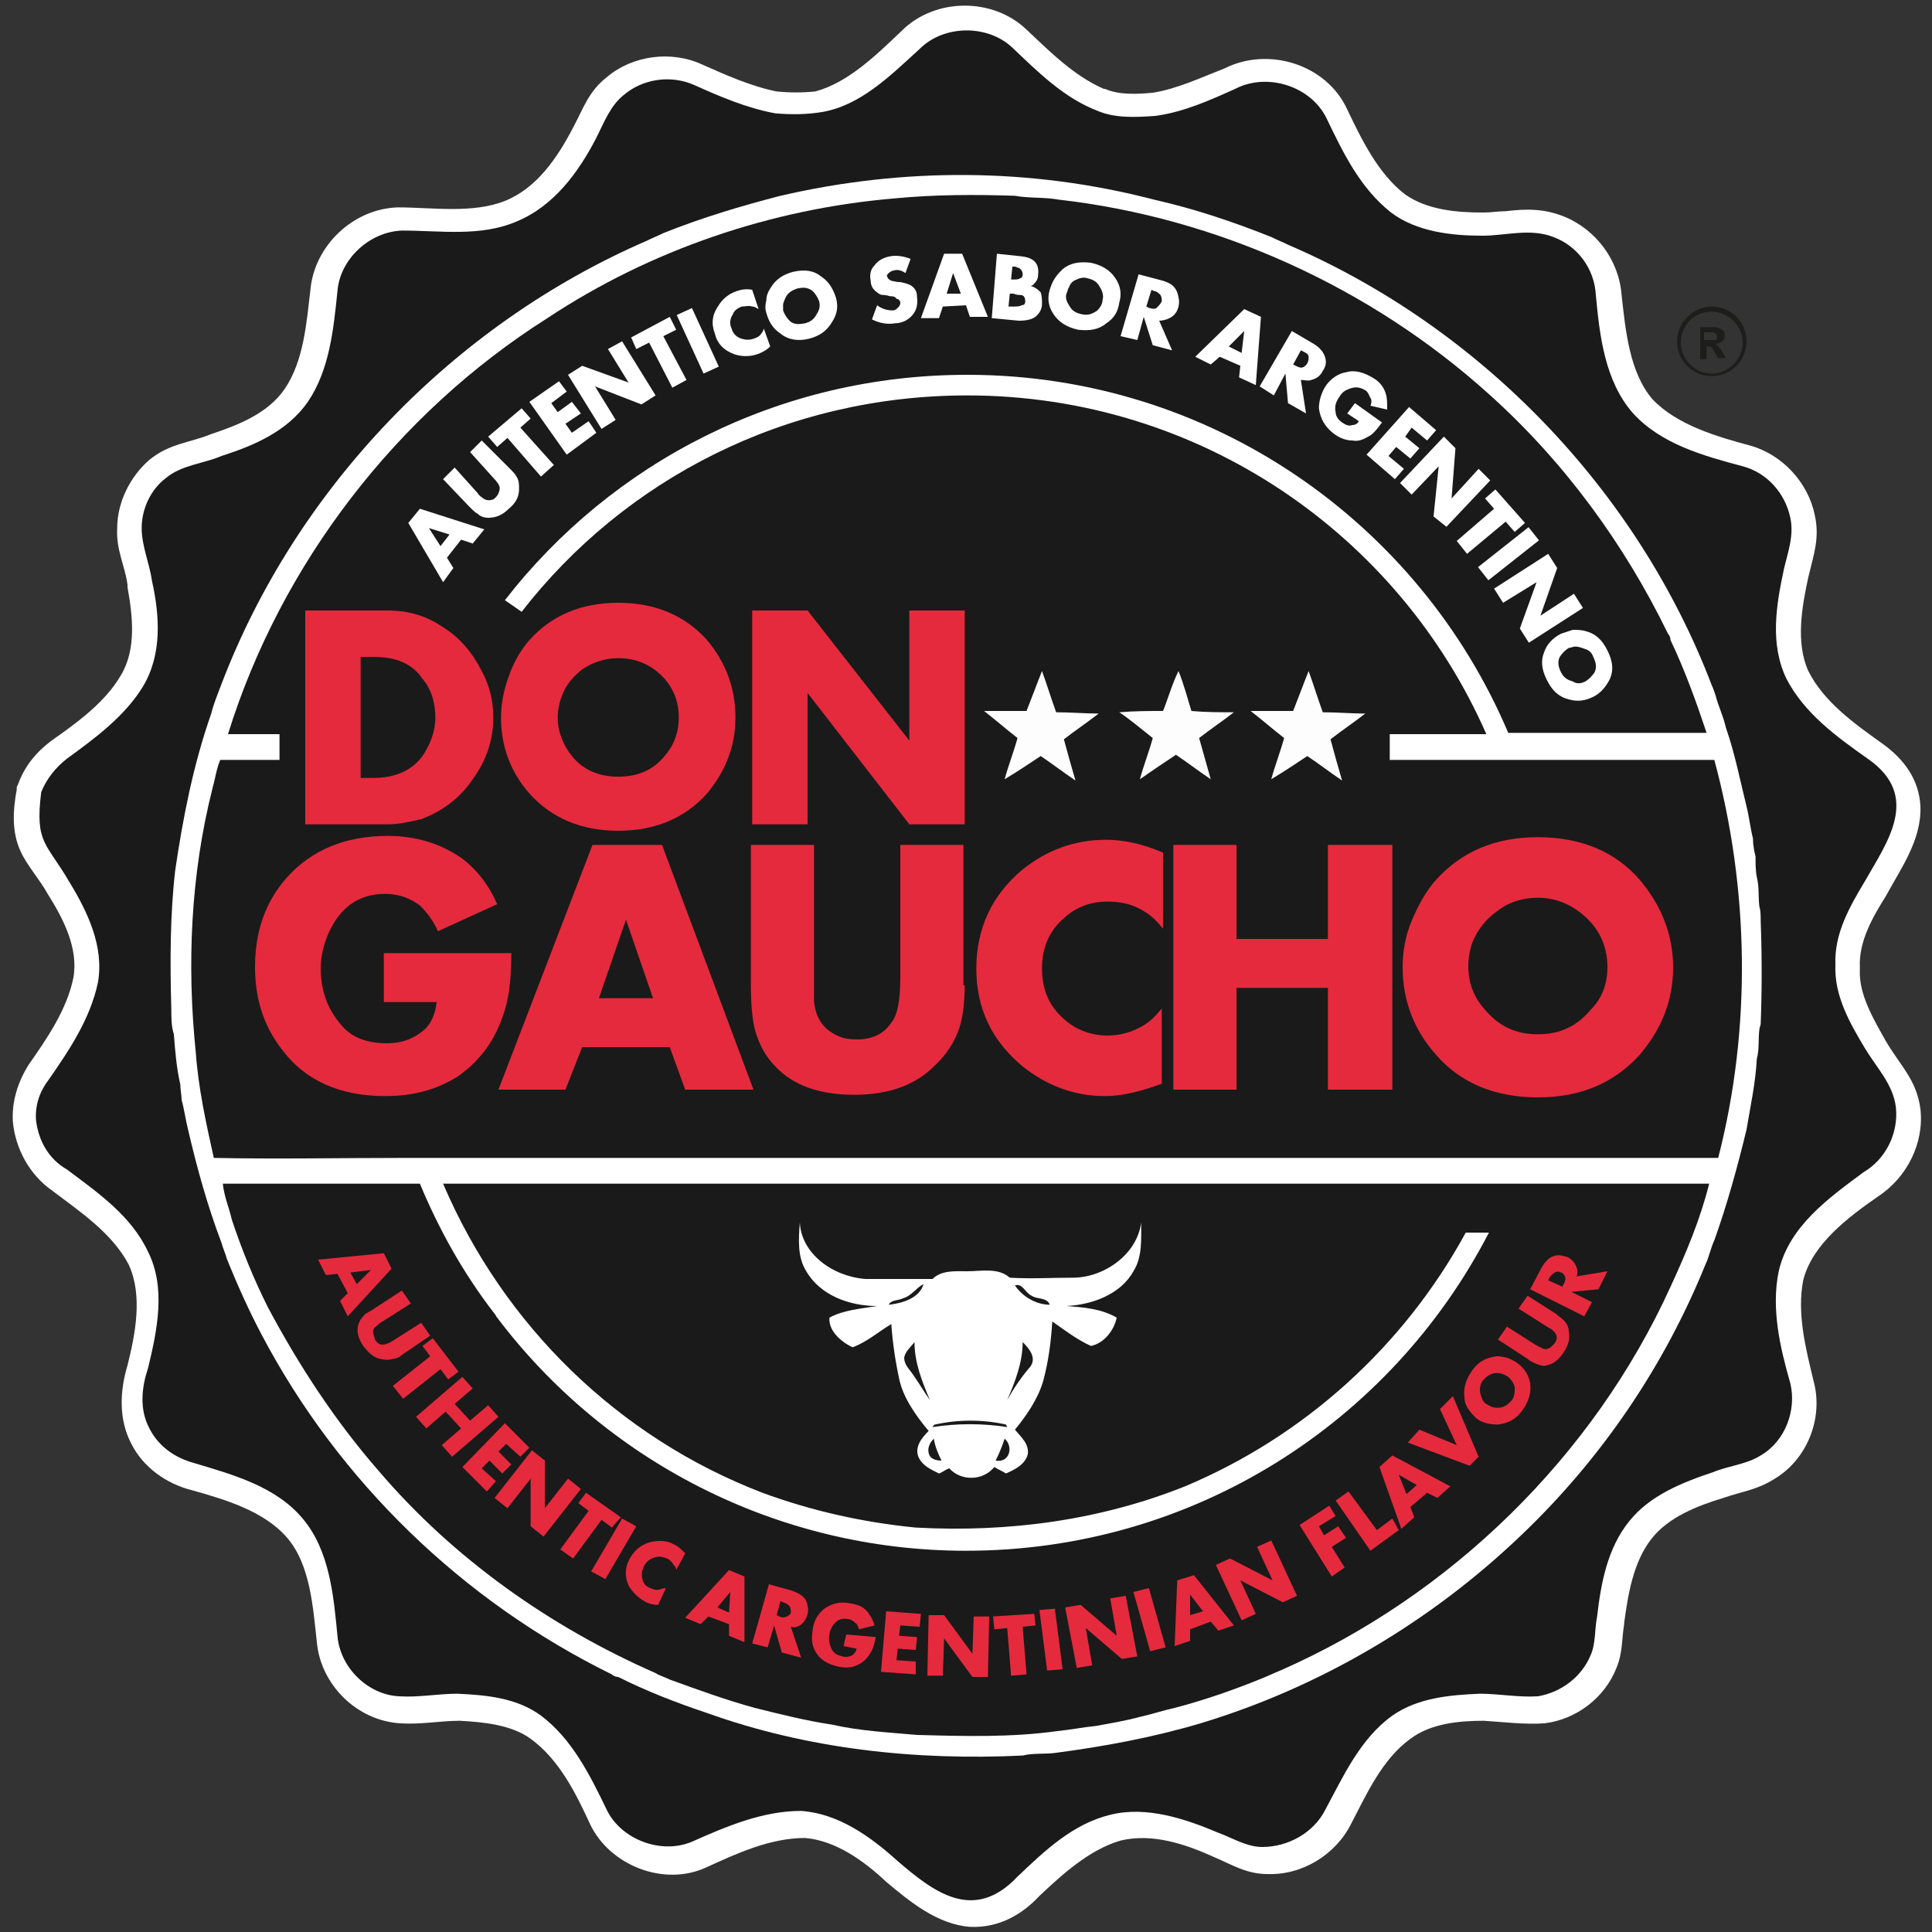
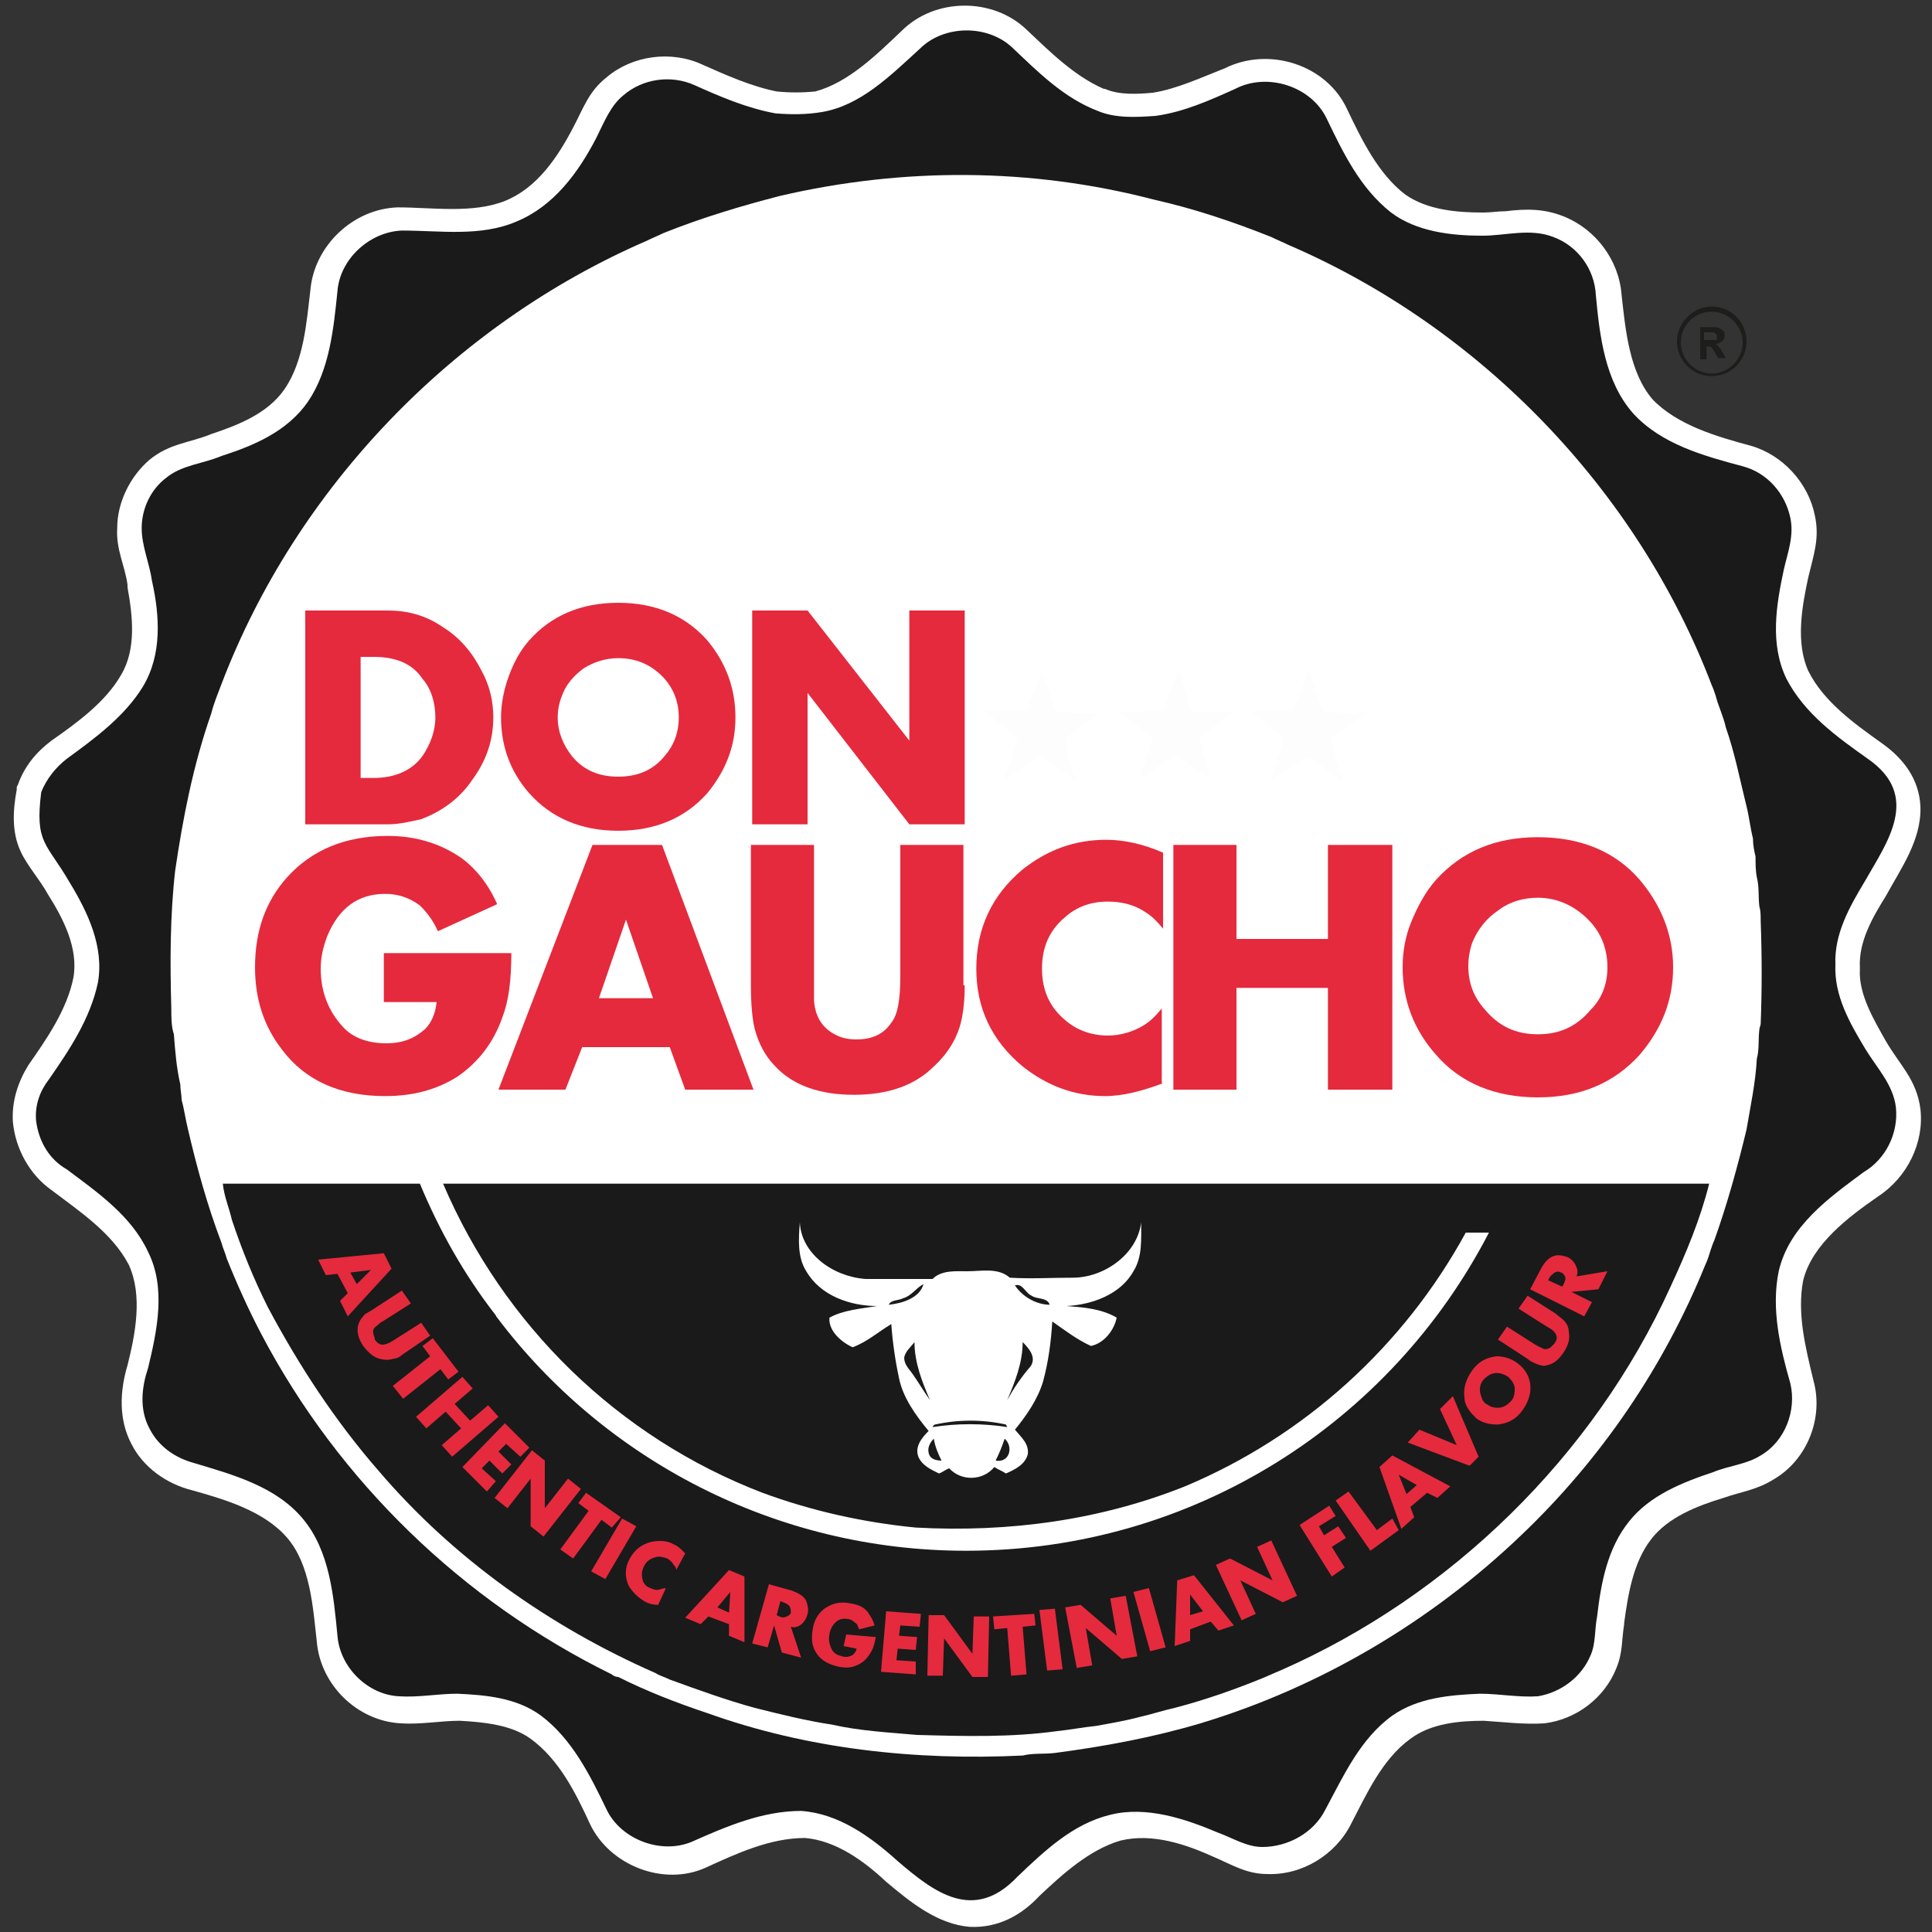
<svg xmlns="http://www.w3.org/2000/svg" version="1.1" id="Capa_1" x="0px" y="0px" viewBox="0 0 150 150" style="enable-background:new 0 0 150 150;" xml:space="preserve">
  <rect x="0" y="0" width="150" height="150" fill="#333333" stroke="none" />
  <style type="text/css">
	.st0{fill-rule:evenodd;clip-rule:evenodd;fill:#FFFFFF;}
	.st1{fill:#1A1A1A;}
	.st2{fill:#E52A3D;}
	.st3{fill:#FDFDFD;}
	.st4{fill:#FFFFFF;}
	.st5{fill-rule:evenodd;clip-rule:evenodd;fill:#1D1D1B;}
	.st6{fill:#1D1D1B;}
</style>
  <g>
    <path class="st0" d="M89.5,7.2c1.9-0.3,3.8-1.2,5.6-1.9c3.4-1.7,7.9-0.3,9.5,3.2c1.1,2.3,2.4,5,4.5,6.6c1.7,1.2,4,1.4,6,1.4l0.1,0   c0.6,0,1.1-0.1,1.7-0.1c1.6-0.2,3-0.2,4.5,0.4c2.5,1,4.3,3.4,4.5,6.1c0.3,2.7,0.6,6,2.4,8.1c1.9,2,5,2.9,7.6,3.6   c2.5,0.7,4.5,2.9,5,5.4c0.4,1.8-0.1,3.1-0.5,4.8c-0.5,2.3-1,5.1,0,7.3c1.2,2.4,3.6,4.1,5.7,5.6c1.7,1.2,2.9,2.8,3,4.9   c0.1,2.6-1.5,4.8-2.7,7l0,0c-1,1.6-2.1,3.5-2,5.5l0,0.1l0,0.1c-0.1,1.9,1.1,3.9,2,5.5l0,0c1.1,1.9,2.4,3,2.7,5.3   c0.3,2.6-1,5.3-3.3,6.8c-2.3,1.6-5.1,3.7-5.8,6.5c-0.5,2.6,0.2,5.3,0.8,7.8c0.8,2.9-0.5,6.1-3,7.6c-1.4,0.9-2.6,1-4,1.5l0,0l0,0   c-2,0.6-4.3,1.5-5.6,3.2c-1.4,1.8-1.8,4.3-2.1,6.5l0,0.1c-0.2,1.2-0.1,2.2-0.6,3.4c-0.9,2.3-3.1,4-5.6,4.3l0,0l0,0   c-1.6,0.1-3.1-0.1-4.7-0.2c-1.9,0-4.1,0.2-5.7,1.4c-2.2,1.6-3.4,4.3-4.6,6.6c-1.2,2.4-3.8,4-6.5,3.9c-1.6,0-2.7-0.7-4.1-1.3   c-2.2-1-4.8-1.9-7.3-1.3c-2.4,0.7-4.5,2.6-6.3,4.3c-1.4,1.5-3.2,2.5-5.4,2.4c-2.5-0.2-4.6-1.9-6.5-3.5l0,0l0,0   c-1.7-1.6-3.9-3.2-6.3-3.4c-2.7,0-5.3,1.2-7.7,2.3c-3.3,1.5-7.5-0.2-9-3.4c-1.1-2.4-2.4-5-4.6-6.6c-1.5-1.1-3.7-1.3-5.5-1.4   c-1.5,0-3,0.3-4.6,0.2c-3.4-0.2-6.2-3-6.5-6.3c-0.3-2.7-0.5-6-2.3-8.1c-1.8-2.1-4.9-3-7.4-3.7c-2-0.5-3.8-1.8-4.7-3.6   c-1-1.9-0.9-4.1-0.3-6.1c0.6-2.4,1.2-5.4,0.1-7.8C8.7,95.7,6.1,94,4,92.4c-1.7-1.2-2.8-3.2-3-5.3c-0.1-1.6,0.4-3.1,1.2-4.4l0,0   c1.4-2,3-4.3,3.5-6.8c0.4-2.3-0.8-4.6-2-6.5l0,0c-0.6-1.1-1.6-2.2-2.1-3.3c-0.7-1.5-0.6-3.2-0.3-4.8l0-0.2l0.1-0.2   c0.5-1.4,1.4-2.5,2.6-3.4c2-1.4,4.2-3,5.4-5.1c1.2-2,0.9-4.6,0.5-6.8l0-0.1l0-0.1c-0.2-1.5-0.9-2.7-0.8-4.4c0-2,1-4,2.5-5.3   c1.6-1.3,3.1-1.3,4.8-2l0,0l0,0c2.1-0.7,4.4-1.6,5.7-3.5c1.5-2.2,1.7-5.2,2-7.7c0.3-3.4,3.3-6.3,6.8-6.4l0,0c2.6,0,5.8,0.5,8.3-0.5   c2.5-1,4.1-3.4,5.3-5.7c0.8-1.5,1.2-2.8,2.6-3.9c2-1.7,5-2.1,7.4-1c1.8,0.8,3.8,1.7,5.8,2.1c1,0.1,2,0.1,3,0   c2.6-0.7,4.8-2.9,6.7-4.7c2.6-2.6,7.1-2.6,9.7-0.1l0,0c1.8,1.7,3.7,3.6,6,4.6l0.1,0C86.9,7.4,88.4,7.3,89.5,7.2" />
    <path class="st1" d="M60.6,15.2L60.6,15.2c-3.1,0.8-6.1,1.7-9.1,2.9c-0.4,0.2-0.9,0.4-1.3,0.6c-15,6.5-27.2,19.2-33,34.4   c-0.3,0.8-0.6,1.5-0.8,2.3c-1.4,4-2.2,8.1-2.8,12.2c-0.4,3.5-0.4,7.1-0.3,10.7c0,0.7,0,1.4,0.2,2c0.1,1.3,0.2,2.6,0.5,3.9   c0,0.4,0.1,0.8,0.1,1.2c0.2,0.7,0.3,1.5,0.5,2.3c0.7,3,1.5,5.9,2.6,8.8c0.1,0.4,0.3,0.8,0.4,1.2c0.8,2,1.7,4,2.7,5.9   c6,11.4,15.6,20.7,27.2,26.4c0.1,0.1,0.3,0.2,0.5,0.2c2.2,1.1,4.5,2,6.9,2.8c7.8,2.8,16.2,3.7,24.5,3.3c0.8-0.2,1.7-0.1,2.5-0.2   c3.8-0.5,7.6-1.2,11.3-2.3c9.3-2.8,17.9-7.9,24.9-14.6c6.2-5.9,11.1-13.1,14.3-21c0.2-0.4,0.3-0.8,0.4-1.1c0.1-0.3,0.2-0.6,0.3-0.8   c1-2.8,1.8-5.7,2.5-8.6c0.3-1.8,0.7-3.6,0.8-5.5c0.2-0.7,0.1-1.5,0.2-2.3c0-0.1,0.1-0.3,0.1-0.4c0.1-2.6,0.1-5.3,0-8   c0-0.4,0-0.8-0.1-1.1c-0.1-0.8,0-1.5-0.2-2.3c-0.1-0.5-0.1-1.1-0.1-1.6c-0.1-0.4-0.2-0.9-0.2-1.4c-0.2-0.8-0.3-1.7-0.5-2.5   c-0.5-2-0.9-4.1-1.6-6.1c-0.2-0.9-0.6-1.7-0.8-2.5c-0.1-0.3-0.2-0.6-0.3-0.8c-5.8-15.2-18-27.8-32.9-34.2c-0.4-0.2-0.9-0.4-1.3-0.6   c-3-1.2-6-2.2-9.1-2.9C80,13,70.1,13,60.6,15.2 M71.4,3.8c1.9-1.9,5.3-1.9,7.2-0.1c2,1.9,4,3.9,6.6,4.9c1.4,0.6,3,0.5,4.5,0.4   c2.2-0.3,4.2-1.2,6.2-2.1c2.5-1.3,5.9-0.2,7.1,2.3c1.3,2.7,2.6,5.4,5,7.3c2,1.5,4.7,1.8,7.1,1.8c1.8,0,3.7-0.6,5.5,0.1   c1.9,0.7,3.2,2.5,3.3,4.5c0.3,3.2,0.7,6.7,2.9,9.2c2.2,2.4,5.5,3.3,8.5,4.1c1.9,0.5,3.3,2.1,3.7,4c0.3,1.4-0.2,2.7-0.5,4   c-0.6,2.8-1.1,5.8,0.2,8.5c1.4,2.7,3.9,4.5,6.3,6.2c4.2,2.9,1.5,6.5-0.2,9.5c-1.2,2-2.4,4.1-2.3,6.5c-0.1,2.4,1.1,4.5,2.3,6.5   c0.9,1.5,2.2,2.8,2.4,4.6c0.2,2-0.8,4-2.5,5c-2.7,2-5.8,4.2-6.6,7.7c-0.6,2.9,0.1,5.9,0.9,8.7c0.5,2.1-0.4,4.5-2.3,5.6   c-1.1,0.7-2.5,0.8-3.7,1.3c-2.4,0.8-4.9,1.8-6.5,3.8c-1.7,2.1-2.2,4.8-2.5,7.4c-0.2,1-0.1,2.1-0.5,3c-0.7,1.7-2.3,2.9-4.1,3.2   c-1.5,0.1-3-0.2-4.5-0.2c-2.3,0.1-4.8,0.3-6.8,1.7c-2.5,1.8-3.8,4.7-5.2,7.3c-0.9,1.8-2.9,2.9-4.9,2.9c-1.2,0-2.3-0.7-3.4-1.1   c-2.6-1.1-5.6-2.1-8.4-1.4c-2.9,0.7-5.1,2.8-7.2,4.8c-3.4,3.6-6.5,1.2-9.3-1.2c-2.1-1.9-4.6-3.7-7.5-3.9c-3,0-5.8,1.2-8.5,2.4   c-2.4,1-5.5-0.2-6.6-2.5c-1.3-2.7-2.7-5.5-5.1-7.3c-1.9-1.4-4.3-1.6-6.5-1.7c-1.5,0-3,0.3-4.5,0.2c-2.4-0.1-4.6-2.2-4.8-4.7   c-0.3-3.1-0.6-6.6-2.7-9.1c-2.1-2.5-5.4-3.4-8.4-4.3c-1.5-0.4-2.8-1.3-3.5-2.7c-0.8-1.5-0.6-3.2-0.1-4.7c0.7-2.9,1.4-6.2,0-9   c-1.3-2.8-3.9-4.6-6.3-6.4C3.8,90,3,88.6,2.8,87c-0.1-1.2,0.3-2.3,1-3.2c1.6-2.3,3.2-4.7,3.8-7.5c0.5-2.8-0.8-5.5-2.2-7.8   c-1.8-3.1-2.7-3-2.2-7c0.4-1,1.1-1.9,2-2.6c2.2-1.6,4.5-3.3,5.9-5.6c1.5-2.5,1.3-5.5,0.7-8.2c-0.2-1.4-0.8-2.7-0.8-4.1   c0-1.5,0.7-3,1.9-3.9c1.2-1,2.9-1.1,4.3-1.7c2.5-0.8,5.1-1.9,6.7-4.2c1.7-2.5,2-5.7,2.3-8.6c0.2-2.5,2.5-4.6,5-4.7   c3,0,6.1,0.5,8.9-0.7c2.9-1.2,4.8-3.8,6.2-6.5c0.6-1.2,1.1-2.5,2.1-3.3c1.5-1.3,3.7-1.6,5.5-0.8c2,0.9,4.1,1.8,6.3,2.2   c1.2,0.1,2.4,0.1,3.6-0.1C66.8,8.2,69.1,5.9,71.4,3.8z" />
-     <path class="st1" d="M69.5,15.4c3.1-0.3,6.2-0.3,9.3-0.2c1.1,0.2,2.3,0.1,3.4,0.3c12.3,1.4,24.2,6.8,33.4,15.1   c5.8,5.2,10.5,11.6,13.9,18.6c0.1,0.1,0.2,0.3,0.2,0.5c1.1,2.3,2,4.8,2.8,7.2l-15.4,0C110.2,40.6,94,29.1,75.1,29.1   c-14.6,0-27.6,6.8-35.9,17.5l1.3,0.9C48.5,37.2,61,30.7,75.1,30.7c18,0,33.5,10.8,40.3,26.3l-1,0c-2.2,0-4.3,0-6.5,0   c0,0.7,0,1.3,0,2c8.4,0,16.8,0,25.2,0c2.7,10,2.9,20.8,0.3,30.9c-34,0-68,0-102,0c-4.9,0-9.9,0.1-14.8,0c-0.6-2.7-1.2-5.4-1.4-8.2   c-0.7-6.8-0.4-13.8,1.3-20.5c0.2-0.7,0.3-1.5,0.6-2.2c1.5,0,3,0,4.6,0c0-0.7,0-1.3,0-2c-1.3,0-2.6,0-4,0   c4.1-13.2,13.1-24.9,24.8-32.3C50.5,19.4,59.9,16.2,69.5,15.4" />
    <path class="st1" d="M62.1,94.9L62.1,94.9c-0.1,1.3-0.2,2.7,0.5,3.8c1.1,1.9,3.4,2.7,5.5,2.7c-1.2,0.2-2.6,0.3-3.7,0.9   c-0.1,1,0.9,1.9,1.8,2.3c1.1-0.4,2-1.2,3-1.8c0.1,1.4,0.3,2.8,0.6,4.2c0.3,1.5,1.3,2.9,2.3,4.1c-0.5,0.5-1.1,1.2-0.8,2   c0.3,0.7,1,1,1.6,1.3c0.3-0.1,0.5-0.3,0.8-0.4c0.9,1,2.6,1,3.5-0.1c0.3,0.2,0.6,0.3,0.9,0.5c0.7-0.3,1.5-0.7,1.7-1.5   c0.1-0.8-0.5-1.3-1-1.9c0.9-1.1,1.8-2.4,2.2-3.8c0.4-1.5,0.6-3,0.7-4.6c1,0.7,1.9,1.4,3,1.9c1-0.2,1.8-1.2,2-2.2   c-1.2-0.7-2.6-0.8-3.9-0.9c2-0.1,4.2-0.9,5.2-2.7c0.7-1.1,0.6-2.5,0.6-3.8c-0.3,2.5-2.9,4.3-5.3,4.3c-1.6,0-3.3,0.1-4.9,0   c-0.9-0.8-2.2-0.5-3.3-0.5c-0.9,0-2-0.1-2.7,0.6c-1.7,0-3.5,0-5.2,0C64.6,99.1,62.2,97.3,62.1,94.9 M17.3,91.9c5.1,0,10.2,0,15.3,0   c1.5,3.6,3.4,7,5.8,10.1c0.1,0.1,0.1,0.2,0.2,0.3l0,0c8.3,11,21.6,18.1,36.4,18.1c17.7,0,33-10,40.6-24.7h-1.8   c-4.8,8.8-12.5,15.8-21.8,19.7c-6.5,2.6-13.6,3.6-20.9,3.2c-4.1-0.4-8.1-1.3-11.9-2.7c-11.2-4.3-20.1-13-24.8-24   c32.8,0,65.6,0,98.3,0c-0.7,2.8-1.8,5.4-3,8c-6,13.2-17.1,24-30.3,29.8c-0.5,0.2-0.9,0.4-1.4,0.6c-2.2,0.9-4.5,1.7-6.8,2.3   c-0.9,0.2-1.8,0.5-2.7,0.7c-1.1,0.3-2.3,0.5-3.4,0.7c-1,0.1-2,0.3-3,0.4c-3.6,0.5-7.2,0.4-10.9,0.3c-2.2-0.2-4.4-0.3-6.6-0.8   c-2-0.3-4-0.8-6-1.3c-2.2-0.6-4.4-1.4-6.6-2.2c-0.4-0.2-0.8-0.3-1.1-0.5c-8.2-3.6-15.7-8.9-21.5-15.7c-3.4-3.9-6.2-8.2-8.6-12.7   c-1.1-2.2-2-4.4-2.8-6.8C17.8,93.8,17.4,92.9,17.3,91.9z" />
    <path class="st1" d="M70.2,105.4c0.1-0.5,0.5-0.8,0.8-1.2c0,1.6,0.6,3.1,1.2,4.5c-0.5-0.7-0.9-1.4-1.4-2.1   C70.5,106.2,70.2,105.9,70.2,105.4" />
    <path class="st1" d="M79.4,104.2c0.5,0.5,1.1,1.2,0.6,1.9c-0.7,0.8-1.3,1.7-1.8,2.6C78.8,107.3,79.4,105.8,79.4,104.2" />
    <path class="st1" d="M72.1,112.8c-0.1-0.4,0.1-0.8,0.4-1.1c0.1,0.6,0.3,1.1,0.6,1.7C72.7,113.4,72.2,113.3,72.1,112.8" />
    <path class="st1" d="M78,111.7c0.7,0.6,0.4,1.9-0.7,1.7C77.6,112.8,77.8,112.3,78,111.7" />
    <path class="st1" d="M70.1,100.8c0.7-0.2,1-0.8,1.6-1.1c-0.3,1.1-1.7,1.5-2.7,1.6C69.2,100.9,69.7,101,70.1,100.8" />
    <path class="st1" d="M78.8,99.8c0.6-0.2,0.8,0.6,1.3,0.8c0.4,0.3,1.2,0.1,1.4,0.7C80.5,101.3,79.4,100.7,78.8,99.8" />
    <path class="st1" d="M72.6,110.6c1.8-0.4,3.7-0.4,5.5,0l0.1,0.2c-1.9-0.3-3.9-0.3-5.8,0C72.4,110.8,72.5,110.6,72.6,110.6" />
    <path class="st2" d="M33.8,55.7c0-1.1-0.3-2.2-1-3C32,51.5,30.7,51,29,51h-1v9.4h1c1.7,0,3-0.6,3.8-1.7   C33.4,57.8,33.8,56.8,33.8,55.7 M38.3,55.7c0,1.7-0.5,3.3-1.6,4.8c-1,1.5-2.4,2.5-4,3.1C31.8,63.8,31,64,30.1,64h-6.4V47.4h6.4   c1.6,0,3,0.4,4.3,1.3c1.3,0.8,2.3,2,3,3.4C38,53.2,38.3,54.4,38.3,55.7z" />
    <path class="st2" d="M52.7,55.7c0-1.2-0.4-2.2-1.1-3c-1-1.1-2.2-1.6-3.6-1.6c-1,0-1.9,0.3-2.7,0.8c-0.8,0.6-1.4,1.3-1.7,2.2   c-0.2,0.5-0.3,1.1-0.3,1.6c0,1.1,0.4,2.1,1.1,3c0.9,1.1,2.1,1.6,3.6,1.6c1.5,0,2.7-0.5,3.6-1.6C52.3,57.9,52.7,56.9,52.7,55.7    M57.1,55.7c0,2.3-0.8,4.2-2.2,5.9c-1.7,1.9-4,2.9-6.9,2.9c-2.9,0-5.2-1-6.9-2.9c-1.5-1.7-2.2-3.7-2.2-5.9c0-1,0.2-2.1,0.6-3.2   c0.4-1.1,0.9-2,1.6-2.8c1.7-1.9,4-2.9,6.9-2.9c2.9,0,5.2,1,6.9,2.9C56.4,51.5,57.1,53.5,57.1,55.7z" />
    <polygon class="st2" points="74.9,64 70.6,64 62.7,53.8 62.7,64 58.4,64 58.4,47.4 62.7,47.4 70.6,57.5 70.6,47.4 74.9,47.4  " />
    <path class="st2" d="M39.7,74c0,2.1-0.2,3.7-0.7,5c-0.7,2-1.9,3.5-3.5,4.6c-1.6,1-3.4,1.5-5.6,1.5c-3.5,0-6.2-1.2-8-3.6   c-1.4-1.8-2.1-3.9-2.1-6.4c0-2.8,0.8-5.1,2.5-7c1.9-2.1,4.5-3.2,7.8-3.2c2.2,0,4.1,0.6,5.7,1.7c1.1,0.8,2.1,2,2.8,3.6L34,72.3   c-0.4-0.9-0.9-1.5-1.4-2c-0.8-0.6-1.7-0.9-2.7-0.9c-2.1,0-3.6,1.1-4.5,3.3c-0.3,0.8-0.5,1.6-0.5,2.5c0,1.8,0.6,3.3,1.7,4.5   c0.8,0.9,2,1.3,3.4,1.3c1.3,0,2.2-0.4,3-1.1c0.5-0.5,0.8-1.2,0.9-2.1h-4.1V74H39.7z" />
    <path class="st2" d="M50.7,77.5l-2.1-6.1l-2.1,6.1H50.7z M58.5,84.6h-5.3L52,81.3h-6.8l-1.3,3.3h-5.2l7.3-19h5.4L58.5,84.6z" />
    <path class="st2" d="M74.9,76.5c0,1.1-0.1,2.1-0.3,2.9c-0.3,1.2-1,2.4-2.1,3.4c-1.5,1.5-3.6,2.2-6.2,2.2c-2.6,0-4.7-0.7-6.1-2.2   c-0.8-0.8-1.3-1.8-1.6-2.9c-0.2-0.8-0.3-2-0.3-3.4V65.6h4.9v10.3c0,0.8,0,1.4,0,1.8c0.1,1.3,0.7,2.2,1.8,2.7   c0.4,0.2,0.9,0.3,1.5,0.3c1.2,0,2.1-0.4,2.7-1.3c0.5-0.6,0.7-1.8,0.7-3.6V65.6h4.9V76.5z" />
    <path class="st2" d="M90.3,84.1c-1.6,0.6-3.1,1-4.5,1c-2.4,0-4.5-0.8-6.4-2.3c-2.4-2-3.6-4.5-3.6-7.6c0-3.1,1.2-5.7,3.6-7.7   c1.9-1.5,4-2.3,6.5-2.3c1.3,0,2.8,0.3,4.4,1v5.9c-0.5-0.6-0.9-1-1.4-1.3C88,70.2,87,70,86,70c-1.3,0-2.4,0.4-3.3,1.2   c-1.2,1-1.8,2.3-1.8,4c0,1.7,0.6,3,1.8,4c0.9,0.8,2.1,1.2,3.3,1.2c1,0,2-0.3,2.8-0.8c0.5-0.3,0.9-0.7,1.4-1.3V84.1z" />
    <polygon class="st2" points="108.1,84.6 103.1,84.6 103.1,76.7 96,76.7 96,84.6 91.1,84.6 91.1,65.6 96,65.6 96,72.9 103.1,72.9    103.1,65.6 108.1,65.6  " />
    <path class="st2" d="M124.8,75.1c0-1.3-0.4-2.5-1.3-3.5c-1.1-1.2-2.5-1.9-4.1-1.9c-1.1,0-2.2,0.3-3.1,1c-0.9,0.6-1.6,1.5-2,2.5   c-0.2,0.6-0.3,1.2-0.3,1.8c0,1.3,0.4,2.4,1.3,3.4c1.1,1.3,2.4,1.9,4.1,1.9c1.7,0,3-0.6,4.1-1.9C124.3,77.6,124.8,76.5,124.8,75.1    M129.9,75.1c0,2.6-0.9,4.8-2.6,6.8c-2,2.2-4.6,3.3-7.9,3.3c-3.3,0-6-1.1-7.9-3.3c-1.7-1.9-2.6-4.2-2.6-6.8c0-1.2,0.2-2.4,0.7-3.6   c0.5-1.2,1.1-2.3,1.9-3.2c2-2.2,4.6-3.3,7.9-3.3c3.3,0,6,1.1,7.9,3.3C129,70.3,129.9,72.6,129.9,75.1z" />
    <path class="st3" d="M100.4,55.2c0.4-1,0.8-2.1,1.2-3.1c0.4,1.1,0.7,2.1,1.1,3.2c1.1,0,2.2,0.1,3.3,0.1c-0.9,0.7-1.8,1.3-2.7,2   c0.3,1.1,0.6,2.2,0.9,3.2c-0.9-0.6-1.8-1.3-2.7-1.9c-0.9,0.6-1.8,1.2-2.8,1.8c0.3-1.1,0.7-2.1,1-3.2c-0.9-0.7-1.7-1.4-2.6-2.1   C98.2,55.2,99.3,55.2,100.4,55.2" />
    <path class="st3" d="M79.7,55.2c0.4-1,0.8-2.1,1.2-3.1c0.4,1.1,0.7,2.1,1.1,3.2c1.1,0,2.2,0.1,3.3,0.1c-0.9,0.7-1.8,1.3-2.7,2   c0.3,1.1,0.6,2.2,0.9,3.2c-0.9-0.6-1.8-1.3-2.7-1.9c-0.9,0.6-1.8,1.2-2.8,1.8c0.3-1.1,0.7-2.1,1-3.2c-0.9-0.7-1.7-1.4-2.6-2.1   C77.5,55.2,78.6,55.2,79.7,55.2" />
    <path class="st3" d="M90.3,55.2c0.4-1,0.7-2.1,1.2-3.1c0.4,1,0.7,2.1,1,3.1c1.1,0.1,2.2,0.1,3.3,0.1c-0.9,0.7-1.8,1.3-2.7,2   c0.3,1.1,0.6,2.1,0.9,3.2c-0.9-0.6-1.8-1.3-2.7-1.9c-0.9,0.6-1.8,1.2-2.8,1.9c0.3-1.1,0.7-2.1,1-3.2c-0.9-0.7-1.7-1.4-2.6-2   C88.1,55.2,89.2,55.2,90.3,55.2" />
    <path class="st4" d="M34.9,41.5L33.3,41l0.9,1.4L34.9,41.5z M37.6,41.1l-0.9,1.1l-0.9-0.3l-1.1,1.4l0.5,0.8l-0.8,1.1l-2.7-4.6   l0.9-1.1L37.6,41.1z" />
    <path class="st4" d="M39.6,36.4c0.2,0.2,0.4,0.4,0.5,0.6c0.2,0.3,0.2,0.6,0.2,1c0,0.6-0.3,1.1-0.8,1.5c-0.5,0.5-1,0.7-1.6,0.7   c-0.3,0-0.6-0.1-0.8-0.3c-0.2-0.1-0.4-0.3-0.7-0.6l-2-2.1l0.9-0.9l1.8,2c0.1,0.2,0.3,0.3,0.3,0.3c0.2,0.2,0.5,0.3,0.8,0.2   c0.1,0,0.2-0.1,0.3-0.2c0.2-0.2,0.3-0.5,0.3-0.7c0-0.2-0.2-0.5-0.5-0.8l-1.8-2l0.9-0.9L39.6,36.4z" />
    <polygon class="st4" points="41.2,32.5 40.4,33.2 43,36.1 42,37 39.4,34 38.6,34.7 37.9,33.9 40.5,31.7  " />
-     <polygon class="st4" points="46.3,33.6 44,35.3 41.1,31.2 43.4,29.6 44,30.4 42.8,31.3 43.3,32 44.4,31.2 45.1,32.1 43.9,32.9    44.4,33.6 45.7,32.7  " />
    <polygon class="st4" points="50.9,30.7 49.8,31.4 46.2,30 47.8,32.6 46.7,33.3 44.1,29.1 45.2,28.4 48.8,29.7 47.2,27.1 48.3,26.5     " />
    <polygon class="st4" points="52.5,25.6 51.5,26.1 53.3,29.5 52.2,30.1 50.4,26.6 49.4,27.1 49,26.2 52,24.6  " />
    <rect x="53.5" y="24" transform="matrix(0.909 -0.417 0.417 0.909 -6.099 24.953)" class="st4" width="1.3" height="5" />
    <path class="st4" d="M59.8,26.9c-0.3,0.3-0.7,0.5-1,0.6c-0.6,0.2-1.2,0.2-1.8,0c-0.8-0.3-1.3-0.8-1.5-1.6c-0.3-0.8-0.2-1.5,0.3-2.2   c0.3-0.5,0.8-0.9,1.4-1.1c0.3-0.1,0.7-0.2,1.2-0.1l0.5,1.5c-0.2-0.1-0.3-0.2-0.5-0.2c-0.3-0.1-0.5,0-0.8,0   c-0.3,0.1-0.6,0.3-0.7,0.6c-0.2,0.3-0.3,0.7-0.1,1.1c0.1,0.4,0.4,0.7,0.8,0.8c0.3,0.1,0.6,0.1,0.9,0c0.3-0.1,0.5-0.2,0.6-0.4   c0.1-0.1,0.2-0.3,0.2-0.4L59.8,26.9z" />
-     <path class="st4" d="M63.6,23.4c-0.1-0.3-0.3-0.6-0.5-0.8c-0.4-0.3-0.7-0.3-1.2-0.2c-0.3,0.1-0.5,0.2-0.7,0.4   c-0.2,0.2-0.3,0.5-0.4,0.8c0,0.2,0,0.3,0,0.5c0.1,0.3,0.3,0.6,0.5,0.8c0.3,0.3,0.7,0.3,1.2,0.2c0.4-0.1,0.7-0.3,0.9-0.7   C63.6,24.1,63.7,23.8,63.6,23.4 M64.9,23.1c0.2,0.7,0.1,1.3-0.3,1.9c-0.4,0.7-1,1.1-1.8,1.3c-0.8,0.2-1.6,0.1-2.2-0.4   c-0.6-0.4-0.9-0.9-1.1-1.6c-0.1-0.3-0.1-0.6,0-1c0-0.3,0.1-0.6,0.3-0.9c0.4-0.7,1-1.1,1.8-1.3c0.9-0.2,1.6-0.1,2.2,0.4   C64.4,21.9,64.7,22.5,64.9,23.1z" />
    <path class="st4" d="M71.2,23.1c0.1,0.8-0.2,1.4-0.9,1.8c-0.2,0.1-0.5,0.2-0.8,0.2c-0.6,0.1-1.2,0-1.8-0.3l0.4-1.1   c0.4,0.3,0.8,0.4,1.2,0.4c0.2,0,0.3-0.1,0.4-0.2c0.1-0.1,0.2-0.2,0.2-0.4c0-0.1-0.1-0.3-0.3-0.3C69.5,23,69.3,23,69.1,23   c-0.3-0.1-0.5-0.1-0.6-0.1c-0.1,0-0.3-0.1-0.4-0.2c-0.3-0.2-0.5-0.5-0.5-0.9c-0.1-0.5,0-0.9,0.3-1.2c0.3-0.4,0.7-0.6,1.2-0.7   c0.5-0.1,1.1,0,1.6,0.2l-0.4,1.1c-0.3-0.2-0.6-0.3-0.9-0.2c-0.1,0-0.3,0.1-0.4,0.2c-0.1,0.1-0.2,0.2-0.1,0.3c0,0.1,0.1,0.2,0.3,0.3   c0.1,0,0.3,0.1,0.7,0.1c0.5,0.1,0.8,0.2,1,0.4C71.1,22.5,71.2,22.7,71.2,23.1" />
    <path class="st4" d="M74.6,22.8L74,21.2l-0.5,1.6L74.6,22.8z M76.7,24.6l-1.4,0L75,23.7l-1.8,0.1l-0.3,0.9l-1.4,0l1.8-5l1.4,0   L76.7,24.6z" />
    <path class="st4" d="M79.6,23.4c0-0.3-0.1-0.5-0.4-0.5c-0.1,0-0.3,0-0.5-0.1l-0.3,0l-0.1,1l0.3,0c0.3,0,0.6,0,0.7-0.1   C79.5,23.7,79.6,23.6,79.6,23.4 M79.4,21.3c0-0.2-0.1-0.4-0.3-0.5c-0.1,0-0.2-0.1-0.3-0.1l-0.2,0l-0.1,1l0.2,0c0.2,0,0.4,0,0.5-0.1   C79.3,21.6,79.4,21.5,79.4,21.3z M80.9,23.6c0,0.4-0.2,0.7-0.4,0.9c-0.3,0.3-0.8,0.4-1.4,0.4L77,24.7l0.4-5l1.9,0.2   c0.9,0.1,1.4,0.5,1.3,1.4c0,0.3-0.1,0.5-0.2,0.6c-0.1,0.1-0.2,0.3-0.4,0.3c0.4,0.1,0.6,0.3,0.8,0.5C80.9,23,80.9,23.3,80.9,23.6z" />
    <path class="st4" d="M85.6,23.3c0.1-0.3,0-0.7-0.2-1c-0.2-0.4-0.5-0.6-1-0.7c-0.3-0.1-0.6,0-0.8,0.1c-0.3,0.1-0.5,0.3-0.6,0.6   c-0.1,0.1-0.1,0.3-0.2,0.5c-0.1,0.3,0,0.6,0.2,0.9c0.2,0.4,0.5,0.6,1,0.7c0.4,0.1,0.8,0,1.2-0.3C85.4,23.9,85.6,23.6,85.6,23.3    M86.9,23.5c-0.1,0.7-0.4,1.2-1,1.6c-0.6,0.5-1.3,0.6-2.2,0.5c-0.9-0.2-1.5-0.6-1.9-1.2c-0.4-0.6-0.5-1.2-0.3-1.9   c0.1-0.3,0.2-0.6,0.4-0.9c0.2-0.3,0.4-0.5,0.6-0.7c0.6-0.5,1.3-0.6,2.2-0.5c0.9,0.2,1.5,0.6,1.9,1.2C87,22.2,87.1,22.8,86.9,23.5z" />
    <path class="st4" d="M90.2,23.4c0-0.2,0-0.3-0.1-0.5c-0.1-0.1-0.3-0.3-0.5-0.3l-0.2-0.1L89,23.8l0.2,0.1c0.3,0.1,0.5,0.1,0.6,0   C90,23.7,90.1,23.6,90.2,23.4 M91,27.2l-1.5-0.4l-0.7-2.2l-0.5,1.8L87,26.1l1.4-4.8l1.9,0.5c0.6,0.2,0.9,0.4,1.1,0.9   c0.1,0.3,0.2,0.7,0.1,1.1c-0.1,0.4-0.3,0.7-0.7,0.9c-0.2,0.1-0.5,0.2-0.8,0.2L91,27.2z" />
    <path class="st4" d="M96.4,27.4l0.2-1.7l-1.2,1.2L96.4,27.4z M97.5,29.9l-1.3-0.6l0.1-0.9l-1.6-0.7L94,28.3l-1.2-0.6l3.8-3.7   l1.3,0.6L97.5,29.9z" />
    <path class="st4" d="M101.5,28.2c0.1-0.2,0.1-0.3,0.1-0.5c0-0.2-0.2-0.3-0.4-0.4l-0.2-0.1l-0.6,1.1l0.2,0.1   c0.2,0.1,0.4,0.2,0.6,0.1C101.2,28.5,101.4,28.4,101.5,28.2 M101.4,32.1l-1.4-0.8L99.8,29l-0.9,1.7L97.8,30l2.5-4.3l1.7,1   c0.5,0.3,0.8,0.7,0.9,1.1c0.1,0.4,0,0.7-0.2,1c-0.2,0.4-0.5,0.6-0.9,0.7c-0.2,0.1-0.5,0-0.8,0L101.4,32.1z" />
    <path class="st4" d="M107.3,32.8c-0.3,0.4-0.6,0.8-0.9,1c-0.5,0.3-0.9,0.5-1.4,0.4c-0.5,0-1-0.2-1.4-0.5c-0.7-0.5-1.1-1.2-1.2-2   c0-0.6,0.2-1.2,0.5-1.7c0.4-0.6,1-1,1.6-1.1c0.7-0.2,1.4,0,2.2,0.5c0.5,0.3,0.8,0.8,0.9,1.2c0.1,0.3,0.1,0.7,0.1,1.2l-1.3-0.3   c0.1-0.2,0.1-0.5,0-0.6c-0.1-0.2-0.2-0.5-0.4-0.6c-0.5-0.3-0.9-0.3-1.5,0c-0.2,0.1-0.4,0.3-0.5,0.5c-0.3,0.4-0.4,0.8-0.3,1.2   c0,0.3,0.2,0.6,0.5,0.8c0.3,0.2,0.5,0.3,0.8,0.2c0.2,0,0.4-0.1,0.5-0.3l-0.9-0.6l0.6-0.8L107.3,32.8z" />
    <polygon class="st4" points="108.3,37.2 106.1,35.3 109.4,31.6 111.5,33.4 110.8,34.2 109.6,33.2 109.1,33.9 110.2,34.8    109.5,35.6 108.4,34.7 107.8,35.4 109,36.4  " />
    <polygon class="st4" points="112.3,40.9 111.3,40.1 111.7,36.2 109.6,38.4 108.7,37.5 112.1,33.9 113,34.8 112.7,38.7 114.8,36.4    115.7,37.3  " />
    <polygon class="st4" points="117.6,41.3 116.9,40.5 113.9,43 113.1,42 116,39.5 115.3,38.7 116.1,38 118.4,40.6  " />
    <rect x="114.6" y="42.4" transform="matrix(0.785 -0.62 0.62 0.785 -1.496 81.799)" class="st4" width="5" height="1.3" />
    <polygon class="st4" points="118.7,49.9 118,48.8 119.3,45.2 116.7,46.8 116,45.7 120.2,43 120.9,44.1 119.6,47.8 122.2,46.1    122.9,47.2  " />
    <path class="st4" d="M123.1,52.9c0.3-0.2,0.5-0.4,0.7-0.7c0.2-0.4,0.1-0.8-0.1-1.2c-0.1-0.3-0.3-0.5-0.6-0.6   c-0.3-0.1-0.5-0.2-0.8-0.2c-0.2,0-0.3,0.1-0.5,0.1c-0.3,0.2-0.5,0.4-0.7,0.7c-0.2,0.4-0.1,0.8,0.1,1.2s0.5,0.6,0.9,0.7   C122.4,53.1,122.7,53.1,123.1,52.9 M123.7,54.1c-0.6,0.3-1.2,0.4-1.9,0.2c-0.8-0.2-1.3-0.7-1.7-1.5c-0.4-0.8-0.5-1.5-0.2-2.2   c0.2-0.6,0.7-1.1,1.3-1.4c0.3-0.1,0.6-0.2,0.9-0.3c0.3,0,0.7,0,1,0.1c0.8,0.2,1.3,0.7,1.7,1.5c0.4,0.8,0.5,1.5,0.2,2.2   C124.7,53.3,124.3,53.8,123.7,54.1z" />
    <path class="st2" d="M121.2,98.8c-0.2-0.1-0.3-0.1-0.5,0c-0.1,0.1-0.3,0.2-0.4,0.4l-0.1,0.2l1.1,0.5l0.1-0.2   c0.1-0.2,0.2-0.4,0.1-0.6C121.4,98.9,121.3,98.8,121.2,98.8 M124.8,98.7l-0.7,1.4l-2.1,0.2l1.6,0.8l-0.6,1.1l-4.2-2.1l0.9-1.7   c0.3-0.5,0.6-0.8,1-0.9c0.3-0.1,0.7,0,1,0.1c0.4,0.2,0.6,0.5,0.7,0.8c0.1,0.2,0.1,0.5,0,0.7L124.8,98.7z M120.8,102   c0.2,0.2,0.4,0.3,0.6,0.5c0.2,0.2,0.4,0.5,0.4,0.9c0.1,0.5,0,1-0.4,1.6c-0.4,0.6-0.8,0.9-1.3,1c-0.3,0.1-0.5,0-0.8-0.1   c-0.2-0.1-0.5-0.2-0.7-0.4l-2.3-1.5l0.7-1l2.2,1.4c0.2,0.1,0.3,0.2,0.4,0.2c0.3,0.2,0.5,0.2,0.8,0c0.1-0.1,0.2-0.2,0.3-0.3   c0.2-0.3,0.2-0.5,0.1-0.7c-0.1-0.2-0.3-0.4-0.7-0.6l-2.2-1.4l0.7-1L120.8,102z M117.1,106.9c-0.3-0.2-0.6-0.3-0.9-0.3   c-0.4,0-0.7,0.2-1,0.5c-0.2,0.2-0.3,0.5-0.3,0.8c0,0.3,0.1,0.5,0.2,0.8c0.1,0.1,0.2,0.3,0.3,0.3c0.3,0.2,0.5,0.3,0.9,0.3   c0.4,0,0.7-0.2,1-0.5c0.3-0.3,0.3-0.7,0.3-1.1C117.5,107.3,117.3,107.1,117.1,106.9z M117.9,105.9c0.5,0.4,0.8,0.9,0.9,1.5   c0.1,0.7-0.1,1.4-0.6,2.1c-0.5,0.7-1.1,1-1.9,1.1c-0.6,0-1.2-0.1-1.7-0.5c-0.2-0.2-0.4-0.4-0.6-0.7c-0.2-0.3-0.3-0.6-0.3-0.9   c-0.1-0.7,0.1-1.4,0.6-2.1c0.5-0.7,1.1-1,1.9-1.1C116.8,105.3,117.4,105.5,117.9,105.9z M112.8,108.4l2,4.7l-0.7,0.7l-4.8-1.8   l0.9-1l2.9,1.2l-1.3-2.8L112.8,108.4z M110,115.3l-1.4-0.8l0.6,1.5L110,115.3z M112.6,115.4l-1,0.9l-0.8-0.4l-1.3,1.1l0.3,0.8   l-1,0.9l-1.7-4.8l1-0.9L112.6,115.4z M108.6,118.8l-2.2,1.6l-2.7-3.9l1-0.7l2.2,3l1.2-0.9L108.6,118.8z M103.7,117.7l-1.3,0.8   l0.4,0.7l1.1-0.7l0.6,0.9l-1.1,0.7l1,1.6l-1,0.7l-2.5-4l2.3-1.5L103.7,117.7z M100.7,123.9l-1.1,0.5l-3.3-1.7l1.2,2.6l-1.1,0.5   l-2-4.3l1.1-0.5l3.3,1.7l-1.2-2.6l1.1-0.5L100.7,123.9z M93.4,125.1l-1-1.3l0,1.6L93.4,125.1z M95.8,126.2l-1.2,0.4l-0.6-0.7   l-1.6,0.6l0,0.9l-1.2,0.4l0.2-5.1l1.3-0.4L95.8,126.2z M90.5,127.9l-1.2,0.3l-1.3-4.6l1.2-0.3L90.5,127.9z M88.3,128.6l-1.2,0.2   l-2.8-2.4l0.5,2.9l-1.2,0.2l-0.9-4.7l1.2-0.2l2.8,2.4l-0.5-2.9l1.2-0.2L88.3,128.6z M82.5,129.6l-1.2,0.1l-0.6-4.7l1.2-0.1   L82.5,129.6z M80.4,126.2l-1,0.1l0.3,3.7l-1.2,0.1l-0.3-3.7l-1,0.1l-0.1-1l3.2-0.2L80.4,126.2z M76.7,130.2l-1.2,0l-2.2-3l-0.1,2.9   l-1.2,0l0.1-4.7l1.2,0l2.2,3l0.1-2.9l1.2,0L76.7,130.2z M71.1,130l-2.7-0.2l0.4-4.7l2.7,0.2l-0.1,1l-1.5-0.1l-0.1,0.8l1.4,0.1   l-0.1,1l-1.4-0.1l-0.1,0.9l1.5,0.1L71.1,130z M68,127.1c-0.1,0.5-0.2,0.9-0.4,1.2c-0.3,0.5-0.6,0.8-1.1,1c-0.4,0.2-0.9,0.2-1.4,0.1   c-0.9-0.2-1.5-0.6-1.8-1.2c-0.3-0.5-0.3-1.1-0.2-1.7c0.1-0.7,0.4-1.2,0.9-1.6c0.6-0.4,1.2-0.6,2.1-0.4c0.6,0.1,1,0.3,1.3,0.7   c0.2,0.3,0.4,0.6,0.5,1l-1.2,0.3c-0.1-0.2-0.1-0.4-0.3-0.5c-0.2-0.2-0.4-0.3-0.6-0.3c-0.5-0.1-0.9,0.1-1.2,0.6   c-0.1,0.2-0.2,0.4-0.2,0.6c-0.1,0.4,0,0.8,0.2,1.2c0.2,0.3,0.4,0.4,0.8,0.5c0.3,0.1,0.6,0,0.8-0.1c0.1-0.1,0.3-0.3,0.3-0.5l-1-0.2   l0.2-0.9L68,127.1z M61.4,125.2c0-0.2,0-0.3-0.1-0.5c-0.1-0.1-0.2-0.2-0.5-0.3l-0.2-0.1l-0.3,1.1l0.2,0.1c0.2,0.1,0.4,0.1,0.6,0   C61.3,125.4,61.4,125.3,61.4,125.2z M62.2,128.7l-1.5-0.4l-0.6-2.1l-0.5,1.7l-1.2-0.3l1.3-4.6l1.8,0.5c0.5,0.2,0.9,0.4,1.1,0.8   c0.1,0.3,0.2,0.7,0.1,1c-0.1,0.4-0.3,0.7-0.6,0.9c-0.2,0.1-0.4,0.2-0.7,0.1L62.2,128.7z M56.6,125.2l0.1-1.6l-1,1.2L56.6,125.2z    M57.8,127.5l-1.2-0.5l0-0.9l-1.6-0.6l-0.6,0.6l-1.2-0.5l3.4-3.7l1.2,0.5L57.8,127.5z M51.1,124.6c-0.4,0-0.8-0.1-1.1-0.3   c-0.5-0.3-0.9-0.7-1.2-1.2c-0.3-0.7-0.3-1.4,0.1-2.1c0.4-0.7,0.9-1.1,1.7-1.3c0.6-0.1,1.2-0.1,1.7,0.2c0.3,0.1,0.6,0.4,0.9,0.7   l-0.7,1.3c0-0.2-0.1-0.3-0.2-0.4c-0.1-0.2-0.3-0.4-0.5-0.5c-0.3-0.1-0.6-0.2-0.9-0.1c-0.4,0.1-0.7,0.3-0.9,0.7   c-0.2,0.4-0.2,0.7-0.1,1.1c0.1,0.3,0.3,0.5,0.6,0.6c0.2,0.1,0.5,0.2,0.7,0.1c0.1,0,0.3-0.1,0.5-0.1L51.1,124.6z M47,122.6l-1.1-0.6   l2.4-4.1l1.1,0.6L47,122.6z M47.5,118.6l-0.8-0.6l-2.2,3l-1-0.7l2.2-3l-0.8-0.6l0.6-0.8l2.7,1.9L47.5,118.6z M42.2,119.3l-1-0.8   l0-3.7l-1.8,2.3l-1-0.8l2.9-3.7l1,0.8l0,3.7l1.8-2.3l1,0.8L42.2,119.3z M37.8,115.8l-1.9-1.9l3.3-3.4l1.9,1.9l-0.7,0.7l-1.1-1   l-0.6,0.6l1,1l-0.7,0.7l-1-1l-0.6,0.6l1.1,1L37.8,115.8z M35.1,113.1l-0.8-0.9l1.5-1.3l-1.2-1.3l-1.5,1.3l-0.8-0.9l3.6-3.1l0.8,0.9   l-1.4,1.2l1.2,1.3l1.4-1.2l0.8,0.9L35.1,113.1z M34.8,107.1l-0.6-0.8l-2.9,2.3l-0.8-1l2.9-2.3l-0.6-0.8l0.8-0.6l2,2.6L34.8,107.1z    M31.2,105.2c-0.2,0.2-0.5,0.3-0.7,0.3c-0.3,0.1-0.6,0.1-1,0c-0.5-0.1-0.9-0.5-1.3-1c-0.4-0.6-0.5-1.1-0.4-1.6   c0.1-0.3,0.2-0.5,0.4-0.7c0.1-0.2,0.4-0.3,0.7-0.5l2.3-1.5l0.7,1l-2.2,1.4c-0.2,0.1-0.3,0.2-0.4,0.3c-0.3,0.2-0.4,0.4-0.3,0.7   c0,0.1,0.1,0.2,0.1,0.4c0.2,0.3,0.4,0.4,0.6,0.4c0.2,0,0.5-0.1,0.8-0.3l2.2-1.4l0.7,1L31.2,105.2z M27.7,99.7l1.1-1.1l-1.6,0.2   L27.7,99.7z M27,102.2l-0.6-1.2l0.6-0.6l-0.8-1.5L25.3,99l-0.6-1.2l5.1-0.5l0.6,1.2L27,102.2z" />
    <path class="st5" d="M132.9,24.2c1.3,0,2.4,1.1,2.4,2.4c0,1.3-1.1,2.4-2.4,2.4c-1.3,0-2.4-1.1-2.4-2.4   C130.5,25.2,131.6,24.2,132.9,24.2 M132.9,23.8c1.5,0,2.7,1.2,2.7,2.7c0,1.5-1.2,2.7-2.7,2.7c-1.5,0-2.7-1.2-2.7-2.7   C130.2,25.1,131.4,23.8,132.9,23.8z" />
    <path class="st6" d="M132.5,26.4h0.3c0.2,0,0.4,0,0.4,0c0.1,0,0.1-0.1,0.1-0.1c0,0,0-0.1,0-0.2c0-0.1,0-0.1-0.1-0.2   c0,0-0.1-0.1-0.2-0.1c0,0-0.2,0-0.3,0h-0.4V26.4z M132,27.7v-2.3h1c0.2,0,0.4,0,0.5,0.1c0.1,0,0.2,0.1,0.3,0.2   c0.1,0.1,0.1,0.2,0.1,0.4c0,0.2-0.1,0.3-0.2,0.4c-0.1,0.1-0.3,0.2-0.5,0.2c0.1,0.1,0.2,0.1,0.2,0.2c0.1,0.1,0.2,0.2,0.3,0.4   l0.3,0.5h-0.6l-0.3-0.5c-0.1-0.2-0.2-0.3-0.2-0.3c0,0-0.1-0.1-0.1-0.1c0,0-0.1,0-0.2,0h-0.1v1H132z" />
  </g>
</svg>